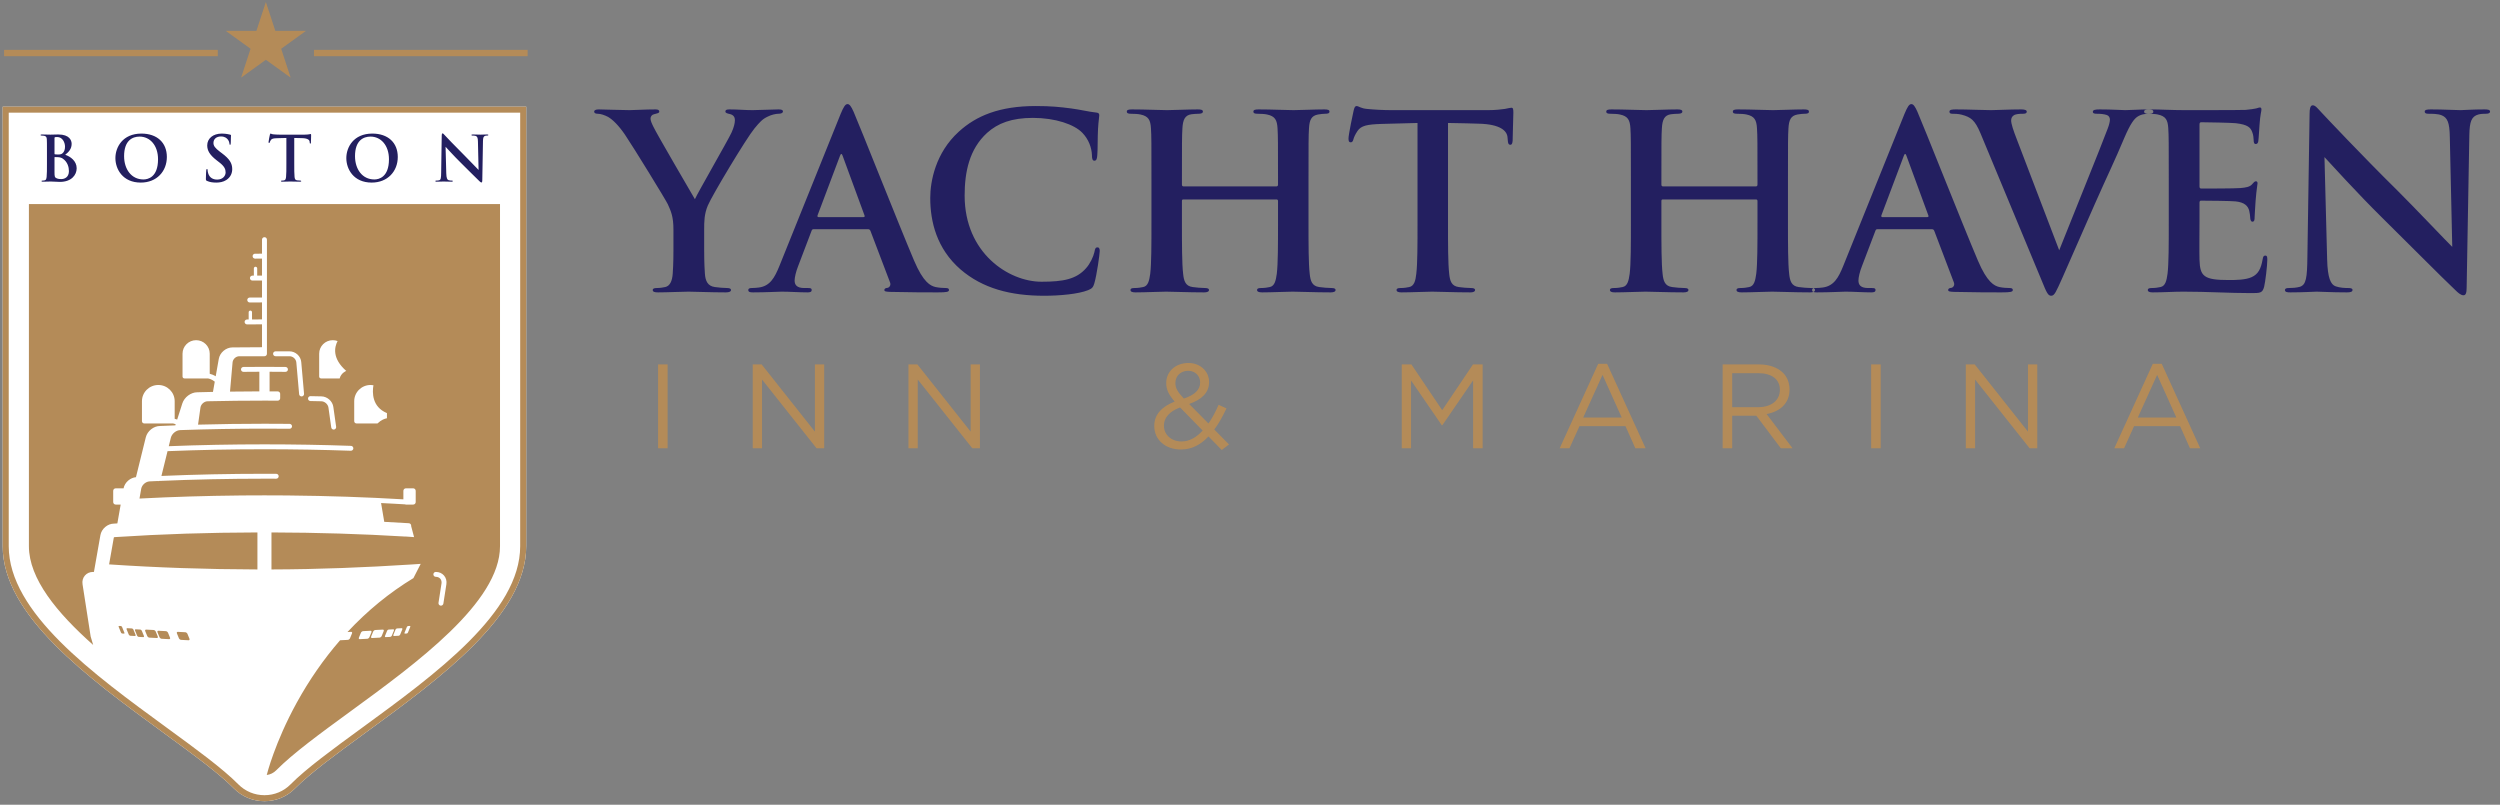
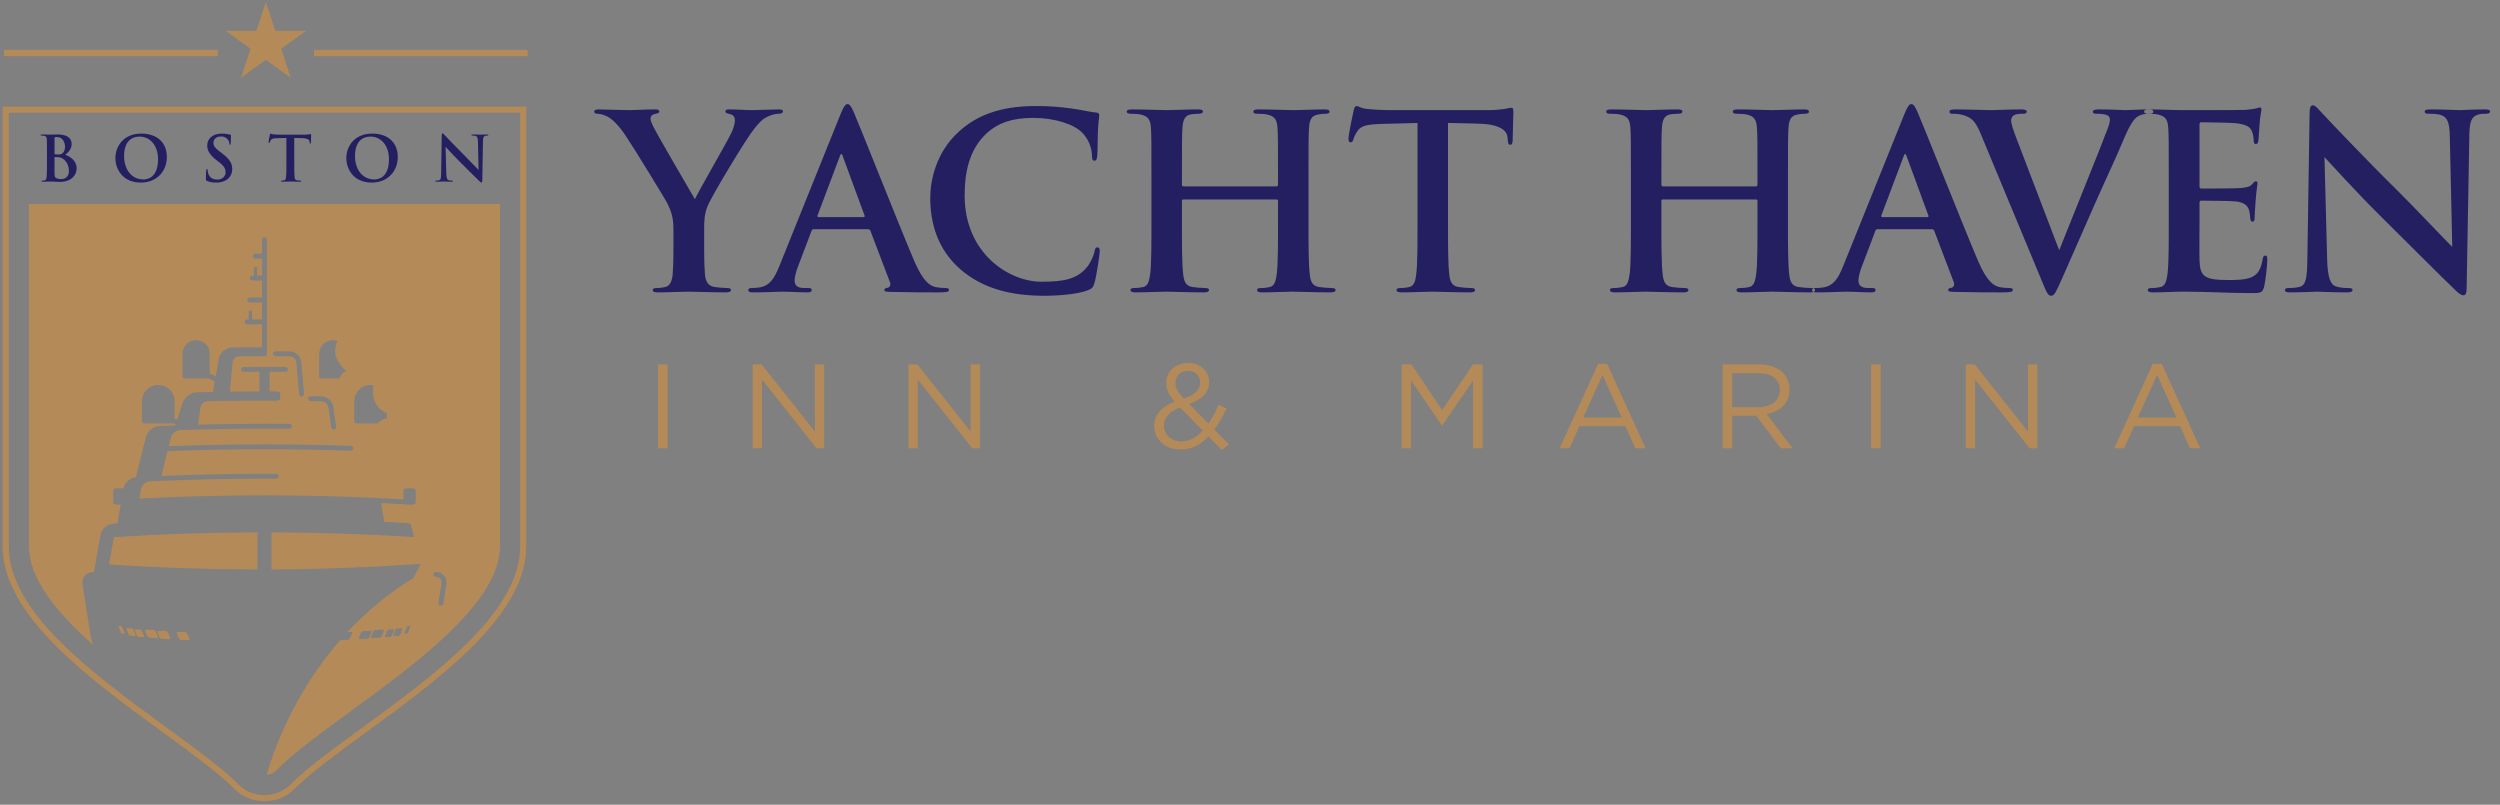
<svg xmlns="http://www.w3.org/2000/svg" width="233px" height="75px" viewBox="0 0 233 75" version="1.1">
  <rect x="0" y="0" width="233" height="75" fill="#808080" stroke="none" />
  <title>66CE0477-A3E6-489A-BA29-46D84B61D58D</title>
  <desc>Created with sketchtool.</desc>
  <g id="Asset-Artboard-Page" stroke="none" stroke-width="1" fill="none" fill-rule="evenodd">
    <g id="BYH-logo-landscape" transform="translate(0.25, 0)">
-       <path d="M27.237,73.491 C28.666,72.047 31.156,70.23 33.793,68.306 C40.825,63.175 48.795,57.359 48.795,50.907 L48.795,9.942 L1.88006478e-05,9.942 L1.88006478e-05,50.907 C1.88006478e-05,57.36 7.971,63.175 15.003,68.306 C17.639,70.23 20.129,72.046 21.559,73.491 C22.312,74.252 23.32,74.671 24.398,74.671 C25.475,74.671 26.484,74.252 27.237,73.491 L27.237,73.491 Z" id="Path" fill="#FFFFFF" />
      <path d="M48.231,10.501 L48.231,50.907 C48.231,57.076 40.383,62.803 33.458,67.856 C30.803,69.793 28.295,71.622 26.834,73.099 C26.188,73.752 25.323,74.112 24.398,74.112 C23.473,74.112 22.607,73.752 21.961,73.099 C20.5,71.622 17.992,69.793 15.337,67.855 C8.413,62.803 0.564,57.077 0.564,50.907 L0.564,10.501 L48.231,10.501 Z M27.237,73.491 C28.666,72.047 31.156,70.23 33.793,68.306 C40.825,63.175 48.795,57.359 48.795,50.907 L48.795,9.942 L1.88006478e-05,9.942 L1.88006478e-05,50.907 C1.88006478e-05,57.36 7.971,63.175 15.003,68.306 C17.639,70.23 20.129,72.046 21.559,73.491 C22.312,74.252 23.32,74.671 24.398,74.671 C25.475,74.671 26.484,74.252 27.237,73.491 L27.237,73.491 Z M29.01,5.235 L48.927,5.235 L48.927,4.65 L29.01,4.65 L29.01,5.235 Z M0.131,5.235 L20.048,5.235 L20.048,4.65 L0.131,4.65 L0.131,5.235 Z M24.529,0.187 L25.411,2.879 L28.264,2.879 L25.956,4.544 L26.837,7.236 L24.529,5.572 L22.221,7.236 L23.102,4.544 L20.794,2.879 L23.647,2.879 L24.529,0.187 Z M41.133,53.639 C40.946,53.422 40.675,53.303 40.37,53.303 C40.243,53.303 40.14,53.405 40.14,53.531 C40.14,53.657 40.243,53.76 40.37,53.76 C40.538,53.76 40.685,53.822 40.783,53.936 C40.884,54.053 40.925,54.211 40.898,54.383 L40.618,56.184 C40.599,56.309 40.685,56.425 40.81,56.444 C40.822,56.446 40.834,56.447 40.846,56.447 C40.957,56.447 41.055,56.366 41.073,56.254 L41.353,54.453 C41.4,54.147 41.322,53.858 41.133,53.639 L41.133,53.639 Z M37.943,58.338 L37.785,58.346 C37.741,58.348 37.69,58.387 37.671,58.432 L37.45,58.975 C37.431,59.02 37.452,59.055 37.497,59.052 L37.654,59.044 C37.699,59.042 37.75,59.004 37.768,58.958 L37.99,58.415 C38.008,58.37 37.987,58.336 37.943,58.338 L37.943,58.338 Z M37.178,58.548 L36.768,58.569 C36.705,58.572 36.633,58.626 36.607,58.69 L36.413,59.165 C36.387,59.229 36.417,59.279 36.48,59.275 L36.889,59.254 C36.952,59.251 37.024,59.197 37.05,59.133 L37.244,58.658 C37.27,58.594 37.24,58.545 37.178,58.548 L37.178,58.548 Z M36.269,59.237 L36.463,58.762 C36.489,58.698 36.459,58.649 36.396,58.652 L35.987,58.673 C35.924,58.676 35.852,58.731 35.826,58.795 L35.632,59.27 C35.606,59.334 35.636,59.383 35.698,59.38 L36.108,59.359 C36.171,59.355 36.243,59.301 36.269,59.237 L36.269,59.237 Z M35.425,58.68 L34.733,58.715 C34.652,58.719 34.56,58.789 34.526,58.871 L34.342,59.323 C34.309,59.404 34.347,59.467 34.427,59.463 L35.12,59.428 C35.2,59.424 35.293,59.354 35.326,59.272 L35.51,58.82 C35.544,58.738 35.506,58.676 35.425,58.68 L35.425,58.68 Z M34.183,59.379 L34.368,58.927 C34.401,58.845 34.363,58.782 34.282,58.786 L33.59,58.822 C33.509,58.826 33.417,58.895 33.384,58.977 L33.199,59.429 C33.166,59.511 33.204,59.574 33.284,59.57 L33.977,59.534 C34.058,59.53 34.15,59.461 34.183,59.379 L34.183,59.379 Z M35.813,38.501 C34.407,37.919 34.44,36.57 34.554,35.903 C34.468,35.888 34.379,35.88 34.288,35.88 C33.445,35.88 32.763,36.557 32.763,37.393 L32.763,39.254 C32.763,39.371 32.858,39.466 32.976,39.466 L34.932,39.466 C35.278,39.136 35.594,39.019 35.813,38.981 L35.813,38.501 Z M32.019,34.57 C30.686,33.401 30.918,32.349 31.212,31.786 C31.072,31.734 30.921,31.705 30.764,31.705 C30.064,31.705 29.497,32.268 29.497,32.962 L29.497,35.094 C29.497,35.191 29.576,35.27 29.674,35.27 L31.406,35.27 C31.538,34.755 32.019,34.57 32.019,34.57 L32.019,34.57 Z M31.078,39.776 L30.817,37.926 C30.78,37.661 30.642,37.413 30.43,37.229 C30.217,37.044 29.953,36.942 29.686,36.941 C29.356,36.934 29.021,36.927 28.691,36.921 L28.687,36.921 C28.562,36.921 28.459,37.02 28.457,37.145 C28.454,37.271 28.555,37.375 28.682,37.377 C29.013,37.383 29.348,37.39 29.678,37.398 L29.683,37.398 C30.006,37.398 30.316,37.669 30.362,37.989 L30.622,39.84 C30.638,39.954 30.737,40.037 30.85,40.037 C30.861,40.037 30.871,40.036 30.882,40.034 C31.008,40.017 31.096,39.901 31.078,39.776 L31.078,39.776 Z M28.087,36.7 L27.826,33.742 C27.803,33.474 27.676,33.224 27.471,33.036 C27.265,32.848 27.003,32.745 26.732,32.745 L25.431,32.745 C25.304,32.745 25.201,32.847 25.201,32.973 C25.201,33.099 25.304,33.201 25.431,33.201 L26.732,33.201 C27.055,33.201 27.34,33.462 27.368,33.782 L27.629,36.74 C27.639,36.858 27.74,36.948 27.858,36.948 C27.864,36.948 27.871,36.948 27.878,36.947 C28.005,36.936 28.098,36.825 28.087,36.7 L28.087,36.7 Z M46.351,19.017 L46.351,50.907 C46.351,56.132 38.585,61.798 32.337,66.357 C29.623,68.338 27.058,70.209 25.493,71.792 C25.249,72.038 24.947,72.186 24.611,72.23 L24.622,72.189 C24.629,72.159 25.361,69.211 27.405,65.492 C28.567,63.376 29.927,61.419 31.448,59.671 C31.456,59.672 31.465,59.672 31.474,59.672 L32.167,59.636 C32.248,59.632 32.34,59.563 32.373,59.481 L32.558,59.029 C32.591,58.947 32.553,58.884 32.472,58.888 L32.136,58.906 C33.978,56.926 36.042,55.237 38.281,53.879 L38.96,52.552 C38.648,52.574 38.334,52.594 38.019,52.615 C38.017,52.615 38.014,52.615 38.012,52.615 C33.861,52.881 29.469,53.061 25.051,53.073 L25.051,49.623 C29.328,49.635 33.473,49.762 37.523,50.007 L37.522,50.001 L38.341,50.059 L38.069,49.028 C38.07,49.021 38.071,49.014 38.072,49.006 C38.079,48.88 37.983,48.772 37.856,48.764 C37.098,48.717 36.333,48.674 35.562,48.636 L35.267,46.884 C35.616,46.901 35.964,46.919 36.31,46.938 C36.311,46.938 36.312,46.938 36.313,46.938 C36.697,46.958 37.08,46.98 37.461,47.003 C37.466,47.003 37.47,47.003 37.475,47.003 C37.476,47.003 37.477,47.003 37.479,47.003 C37.509,47.018 37.543,47.026 37.579,47.026 L38.259,47.026 C38.388,47.026 38.493,46.922 38.493,46.794 L38.493,45.744 C38.493,45.616 38.388,45.512 38.259,45.512 L37.579,45.512 C37.45,45.512 37.345,45.616 37.345,45.744 L37.345,46.539 C33.907,46.335 30.337,46.215 26.701,46.179 C26.686,46.179 26.671,46.179 26.656,46.179 C26.42,46.176 26.183,46.174 25.947,46.173 C25.924,46.173 25.901,46.173 25.879,46.172 C25.645,46.171 25.411,46.17 25.177,46.169 C25.157,46.169 25.136,46.169 25.115,46.169 C24.876,46.168 24.637,46.168 24.398,46.168 L24.396,46.168 L24.395,46.168 C24.155,46.168 23.916,46.168 23.678,46.169 C23.657,46.169 23.636,46.169 23.616,46.169 C23.381,46.17 23.148,46.171 22.914,46.172 L22.846,46.173 C22.609,46.174 22.373,46.176 22.137,46.179 C22.122,46.179 22.107,46.179 22.092,46.179 C18.944,46.21 15.845,46.304 12.839,46.461 C12.816,46.458 12.791,46.458 12.767,46.462 C12.761,46.463 12.756,46.465 12.75,46.466 C12.75,46.466 12.75,46.466 12.75,46.466 L12.909,45.561 C12.972,45.208 13.304,44.906 13.656,44.867 C13.912,44.855 14.17,44.843 14.427,44.831 C14.432,44.833 14.436,44.834 14.441,44.835 C14.459,44.84 14.477,44.842 14.496,44.842 C14.526,44.842 14.556,44.836 14.583,44.824 C17.787,44.684 21.079,44.613 24.398,44.613 C24.761,44.613 25.129,44.613 25.492,44.615 L25.493,44.615 C25.619,44.615 25.722,44.514 25.723,44.388 C25.723,44.262 25.621,44.159 25.494,44.159 C25.13,44.157 24.761,44.156 24.398,44.156 C21.152,44.156 17.932,44.224 14.795,44.358 L15.365,42.048 C18.311,41.929 21.349,41.87 24.398,41.87 C27.105,41.87 29.812,41.917 32.444,42.01 C32.571,42.015 32.677,41.916 32.682,41.79 C32.686,41.664 32.587,41.558 32.46,41.554 C29.823,41.46 27.111,41.413 24.398,41.413 C21.389,41.413 18.39,41.471 15.479,41.586 L15.672,40.801 C15.768,40.413 16.175,40.086 16.561,40.086 C16.571,40.086 16.58,40.085 16.59,40.084 C19.172,39.995 21.791,39.949 24.398,39.949 C25.175,39.949 25.961,39.953 26.734,39.961 L26.737,39.961 C26.863,39.961 26.965,39.86 26.967,39.735 C26.968,39.609 26.866,39.506 26.739,39.504 C25.964,39.497 25.176,39.493 24.398,39.493 C22.334,39.493 20.263,39.521 18.208,39.577 L18.431,37.989 C18.477,37.669 18.787,37.398 19.11,37.398 L19.115,37.398 C20.832,37.358 22.609,37.338 24.398,37.338 C24.807,37.338 25.221,37.34 25.63,37.342 L25.631,37.342 C25.747,37.342 25.843,37.256 25.859,37.145 L25.862,37.145 L25.862,36.674 L25.858,36.674 C25.842,36.564 25.747,36.479 25.632,36.479 C25.381,36.477 25.128,36.476 24.875,36.476 L24.875,34.647 C25.372,34.648 25.752,34.652 26.353,34.657 L26.355,34.657 C26.481,34.657 26.584,34.557 26.585,34.432 C26.586,34.305 26.484,34.202 26.357,34.201 C25.6,34.193 25.168,34.19 24.398,34.19 C23.628,34.19 23.196,34.193 22.439,34.201 C22.312,34.202 22.21,34.305 22.211,34.432 C22.212,34.558 22.317,34.659 22.443,34.657 C23.044,34.652 23.424,34.648 23.921,34.647 L23.921,36.476 C23.008,36.478 22.094,36.485 21.186,36.498 L21.425,33.782 C21.453,33.462 21.738,33.201 22.06,33.201 L24.398,33.201 L24.398,33.201 C24.525,33.201 24.628,33.099 24.628,32.973 L24.628,22.333 C24.628,22.207 24.525,22.105 24.398,22.105 C24.271,22.105 24.168,22.207 24.168,22.333 L24.168,23.644 C23.969,23.644 23.756,23.645 23.522,23.646 C23.406,23.646 23.309,23.732 23.295,23.847 L23.294,23.849 C23.287,23.914 23.307,23.98 23.351,24.029 C23.395,24.077 23.457,24.105 23.523,24.105 L23.524,24.105 L24.168,24.102 L24.168,25.686 C24.02,25.686 23.871,25.687 23.721,25.687 L23.721,25.015 C23.721,24.93 23.651,24.86 23.565,24.86 C23.479,24.86 23.409,24.93 23.409,25.015 L23.409,25.688 C23.364,25.688 23.319,25.689 23.273,25.689 C23.157,25.689 23.06,25.776 23.046,25.89 L23.046,25.893 C23.038,25.958 23.058,26.023 23.102,26.072 C23.146,26.121 23.208,26.148 23.274,26.148 L23.275,26.148 L24.168,26.144 L24.168,27.728 C23.799,27.729 23.415,27.73 23.024,27.732 C22.908,27.733 22.811,27.819 22.797,27.933 L22.797,27.936 C22.789,28.001 22.81,28.066 22.854,28.115 C22.897,28.164 22.96,28.191 23.025,28.191 L23.026,28.191 L24.168,28.186 L24.168,29.77 C23.862,29.771 23.551,29.772 23.238,29.773 L23.238,29.099 C23.238,29.014 23.168,28.945 23.082,28.945 C22.995,28.945 22.926,29.014 22.926,29.099 L22.926,29.775 C22.875,29.775 22.825,29.776 22.775,29.776 C22.66,29.777 22.562,29.862 22.548,29.976 L22.548,29.979 C22.54,30.044 22.561,30.109 22.604,30.158 C22.648,30.207 22.711,30.235 22.776,30.235 L22.778,30.235 L24.168,30.228 L24.168,32.361 C23.229,32.362 22.304,32.368 21.414,32.379 C21.121,32.38 20.828,32.491 20.589,32.693 C20.35,32.895 20.19,33.165 20.139,33.455 L19.854,35.071 C19.653,34.945 19.458,34.875 19.296,34.837 L19.296,32.962 C19.296,32.268 18.729,31.705 18.029,31.705 C17.33,31.705 16.762,32.268 16.762,32.962 L16.762,35.094 C16.762,35.191 16.841,35.27 16.939,35.27 L19.119,35.27 C19.124,35.27 19.128,35.27 19.132,35.269 C19.295,35.3 19.531,35.378 19.766,35.571 L19.598,36.525 C19.107,36.535 18.618,36.547 18.132,36.56 C17.538,36.562 16.927,37.02 16.74,37.606 L16.263,39.104 C16.18,39.073 16.102,39.05 16.03,39.033 L16.03,37.393 C16.03,36.557 15.347,35.88 14.505,35.88 C13.663,35.88 12.98,36.557 12.98,37.393 L12.98,39.254 C12.98,39.371 13.075,39.466 13.193,39.466 L15.817,39.466 C15.829,39.466 15.841,39.465 15.853,39.463 C15.929,39.476 16.022,39.5 16.124,39.541 L16.091,39.645 C15.615,39.662 15.14,39.681 14.667,39.702 C14.066,39.704 13.483,40.17 13.336,40.765 L12.422,44.473 C12.167,44.497 11.917,44.605 11.708,44.782 C11.476,44.978 11.319,45.238 11.263,45.518 C11.247,45.514 11.231,45.512 11.214,45.512 L10.533,45.512 C10.404,45.512 10.3,45.616 10.3,45.744 L10.3,46.794 C10.3,46.922 10.404,47.026 10.533,47.026 L10.997,47.026 L10.688,48.781 C10.584,48.787 10.48,48.794 10.376,48.801 C10.086,48.803 9.796,48.914 9.558,49.115 C9.319,49.318 9.159,49.588 9.108,49.877 L8.504,53.308 C8.484,53.307 8.463,53.305 8.443,53.304 L8.426,53.303 C8.121,53.303 7.85,53.422 7.663,53.639 C7.473,53.858 7.395,54.147 7.443,54.453 L8.197,59.307 L8.199,59.322 L8.434,60.11 C5.039,57.095 2.444,53.927 2.444,50.907 L2.444,19.017 L46.351,19.017 Z M11.011,58.346 L10.853,58.338 C10.809,58.336 10.788,58.37 10.806,58.415 L11.028,58.958 C11.046,59.004 11.097,59.042 11.142,59.044 L11.299,59.052 C11.344,59.055 11.365,59.02 11.346,58.975 L11.125,58.432 C11.106,58.387 11.055,58.348 11.011,58.346 L11.011,58.346 Z M10.418,50.061 L10.401,50.061 C10.386,50.069 10.365,50.088 10.358,50.101 L9.918,52.601 C14.345,52.902 18.986,53.06 23.742,53.073 L23.742,49.623 C19.138,49.636 14.966,49.766 10.452,50.059 L10.418,50.061 Z M17.407,59.531 L17.222,59.079 C17.189,58.997 17.097,58.928 17.016,58.924 L16.323,58.888 C16.243,58.884 16.205,58.947 16.238,59.029 L16.423,59.481 C16.456,59.563 16.548,59.632 16.629,59.636 L17.321,59.672 C17.402,59.676 17.44,59.613 17.407,59.531 L17.407,59.531 Z M14.819,59.534 L15.511,59.57 C15.592,59.574 15.63,59.511 15.597,59.429 L15.412,58.977 C15.379,58.895 15.287,58.826 15.206,58.822 L14.513,58.786 C14.433,58.782 14.395,58.845 14.428,58.927 L14.613,59.379 C14.646,59.461 14.738,59.53 14.819,59.534 L14.819,59.534 Z M12.688,59.359 L13.097,59.38 C13.16,59.383 13.19,59.334 13.164,59.27 L12.97,58.795 C12.944,58.731 12.872,58.676 12.809,58.673 L12.4,58.652 C12.337,58.649 12.307,58.698 12.333,58.762 L12.527,59.237 C12.553,59.301 12.625,59.355 12.688,59.359 L12.688,59.359 Z M14.063,58.715 L13.37,58.68 C13.29,58.676 13.252,58.738 13.285,58.82 L13.47,59.272 C13.503,59.354 13.595,59.424 13.676,59.428 L14.369,59.463 C14.449,59.467 14.487,59.404 14.454,59.323 L14.269,58.871 C14.236,58.789 14.144,58.719 14.063,58.715 L14.063,58.715 Z M12.189,58.69 L12.383,59.165 C12.409,59.229 12.379,59.279 12.316,59.275 L11.907,59.254 C11.844,59.251 11.772,59.197 11.746,59.133 L11.552,58.658 C11.526,58.594 11.555,58.545 11.618,58.548 L12.028,58.569 C12.091,58.572 12.163,58.626 12.189,58.69 L12.189,58.69 Z M198.996,38.912 L200.796,34.937 L202.585,38.912 L198.996,38.912 Z M196.802,41.781 L197.713,41.781 L198.647,39.715 L202.934,39.715 L203.857,41.781 L204.813,41.781 L201.224,33.909 L200.391,33.909 L196.802,41.781 Z M182.962,41.781 L183.828,41.781 L183.828,35.372 L188.914,41.781 L189.623,41.781 L189.623,33.965 L188.757,33.965 L188.757,40.229 L183.795,33.965 L182.962,33.965 L182.962,41.781 Z M174.141,41.781 L175.03,41.781 L175.03,33.965 L174.141,33.965 L174.141,41.781 Z M161.19,37.951 L161.19,34.78 L163.62,34.78 C164.892,34.78 165.634,35.361 165.634,36.321 L165.634,36.343 C165.634,37.348 164.791,37.951 163.609,37.951 L161.19,37.951 Z M160.301,41.781 L161.19,41.781 L161.19,38.744 L163.44,38.744 L165.724,41.781 L166.816,41.781 L164.397,38.587 C165.634,38.364 166.535,37.605 166.535,36.31 L166.535,36.288 C166.535,35.673 166.31,35.126 165.927,34.747 C165.432,34.256 164.656,33.965 163.688,33.965 L160.301,33.965 L160.301,41.781 Z M147.305,38.912 L149.106,34.937 L150.894,38.912 L147.305,38.912 Z M145.111,41.781 L146.023,41.781 L146.957,39.715 L151.243,39.715 L152.166,41.781 L153.122,41.781 L149.533,33.909 L148.701,33.909 L145.111,41.781 Z M130.394,41.781 L131.26,41.781 L131.26,35.461 L134.129,39.637 L134.174,39.637 L137.043,35.45 L137.043,41.781 L137.932,41.781 L137.932,33.965 L137.032,33.965 L134.163,38.23 L131.294,33.965 L130.394,33.965 L130.394,41.781 Z M110.084,37.147 C109.488,36.511 109.297,36.165 109.297,35.707 L109.297,35.685 C109.297,35.048 109.78,34.557 110.489,34.557 C111.131,34.557 111.603,35.015 111.603,35.64 L111.603,35.662 C111.603,36.332 111.086,36.812 110.084,37.147 L110.084,37.147 Z M109.871,41.145 C108.903,41.145 108.228,40.508 108.228,39.671 L108.228,39.648 C108.228,38.99 108.689,38.353 109.735,37.973 L111.839,40.129 C111.266,40.754 110.613,41.145 109.871,41.145 L109.871,41.145 Z M113.617,41.937 L114.292,41.424 L112.92,40.028 C113.347,39.47 113.707,38.8 114.056,38.063 L113.325,37.728 C113.043,38.376 112.728,38.967 112.38,39.47 L110.579,37.65 C111.727,37.248 112.436,36.611 112.436,35.618 L112.436,35.595 C112.436,34.624 111.626,33.831 110.523,33.831 C109.274,33.831 108.442,34.657 108.442,35.685 L108.442,35.707 C108.442,36.321 108.689,36.801 109.229,37.426 C108.025,37.896 107.328,38.643 107.328,39.682 L107.328,39.704 C107.328,41.011 108.385,41.893 109.803,41.893 C110.827,41.893 111.66,41.446 112.38,40.676 L113.617,41.937 Z M84.419,41.781 L85.285,41.781 L85.285,35.372 L90.371,41.781 L91.08,41.781 L91.08,33.965 L90.214,33.965 L90.214,40.229 L85.252,33.965 L84.419,33.965 L84.419,41.781 Z M69.904,41.781 L70.771,41.781 L70.771,35.372 L75.856,41.781 L76.565,41.781 L76.565,33.965 L75.699,33.965 L75.699,40.229 L70.737,33.965 L69.904,33.965 L69.904,41.781 Z M61.083,41.781 L61.972,41.781 L61.972,33.965 L61.083,33.965 L61.083,41.781 Z" id="Fill-1" fill="#B48B58" />
      <path d="M40.919,12.631 C40.919,12.514 40.937,12.433 40.995,12.433 C41.06,12.433 41.113,12.508 41.212,12.613 C41.283,12.689 42.175,13.638 43.032,14.483 C43.431,14.879 44.253,15.747 44.353,15.84 L44.294,13.196 C44.288,12.84 44.235,12.73 44.094,12.671 C44.006,12.636 43.865,12.636 43.783,12.636 C43.713,12.636 43.689,12.619 43.689,12.584 C43.689,12.537 43.754,12.532 43.842,12.532 C44.147,12.532 44.429,12.549 44.552,12.549 C44.617,12.549 44.84,12.532 45.127,12.532 C45.204,12.532 45.262,12.537 45.262,12.584 C45.262,12.619 45.227,12.636 45.157,12.636 C45.098,12.636 45.051,12.636 44.981,12.654 C44.816,12.701 44.769,12.823 44.763,13.149 C44.74,14.378 44.722,15.595 44.699,16.825 C44.699,16.953 44.675,17.005 44.623,17.005 C44.558,17.005 44.488,16.941 44.423,16.877 C44.053,16.527 43.302,15.764 42.692,15.164 C42.052,14.535 41.383,13.79 41.277,13.679 L41.342,16.143 C41.353,16.597 41.43,16.749 41.547,16.789 C41.647,16.825 41.758,16.83 41.852,16.83 C41.917,16.83 41.952,16.842 41.952,16.877 C41.952,16.923 41.899,16.935 41.817,16.935 C41.436,16.935 41.201,16.918 41.089,16.918 C41.036,16.918 40.76,16.935 40.455,16.935 C40.379,16.935 40.326,16.929 40.326,16.877 C40.326,16.842 40.361,16.83 40.42,16.83 C40.496,16.83 40.602,16.825 40.684,16.801 C40.837,16.755 40.86,16.586 40.866,16.079 C40.884,14.844 40.907,13.405 40.919,12.631 L40.919,12.631 Z M36.001,14.844 C36.001,13.539 35.244,12.73 34.281,12.73 C33.606,12.73 32.837,13.103 32.837,14.553 C32.837,15.764 33.512,16.725 34.639,16.725 C35.05,16.725 36.001,16.527 36.001,14.844 L36.001,14.844 Z M32.027,14.733 C32.027,13.737 32.69,12.45 34.451,12.45 C35.913,12.45 36.823,13.295 36.823,14.628 C36.823,15.962 35.883,17.017 34.393,17.017 C32.708,17.017 32.027,15.764 32.027,14.733 L32.027,14.733 Z M27.174,15.246 C27.174,15.782 27.174,16.242 27.203,16.492 C27.221,16.656 27.256,16.784 27.432,16.807 C27.514,16.819 27.643,16.83 27.731,16.83 C27.796,16.83 27.825,16.848 27.825,16.877 C27.825,16.918 27.778,16.935 27.714,16.935 C27.326,16.935 26.957,16.918 26.792,16.918 C26.657,16.918 26.287,16.935 26.053,16.935 C25.976,16.935 25.935,16.918 25.935,16.877 C25.935,16.848 25.959,16.83 26.029,16.83 C26.117,16.83 26.188,16.819 26.24,16.807 C26.358,16.784 26.393,16.656 26.411,16.487 C26.44,16.242 26.44,15.782 26.44,15.246 L26.44,12.858 C26.217,12.864 25.853,12.875 25.565,12.881 C25.225,12.893 25.084,12.922 24.996,13.05 C24.937,13.137 24.908,13.207 24.896,13.254 C24.885,13.301 24.867,13.324 24.832,13.324 C24.791,13.324 24.779,13.295 24.779,13.231 C24.779,13.137 24.891,12.607 24.902,12.561 C24.92,12.485 24.937,12.45 24.973,12.45 C25.02,12.45 25.078,12.508 25.225,12.52 C25.395,12.537 25.618,12.549 25.812,12.549 L28.136,12.549 C28.324,12.549 28.453,12.532 28.541,12.52 C28.629,12.503 28.676,12.491 28.7,12.491 C28.741,12.491 28.747,12.526 28.747,12.613 C28.747,12.736 28.729,13.137 28.729,13.289 C28.723,13.347 28.711,13.382 28.676,13.382 C28.629,13.382 28.618,13.353 28.612,13.266 C28.612,13.248 28.606,13.219 28.606,13.202 C28.594,13.05 28.436,12.887 27.913,12.875 C27.761,12.869 27.52,12.864 27.174,12.858 L27.174,15.246 Z M19.051,16.865 C18.957,16.825 18.939,16.795 18.939,16.667 C18.939,16.347 18.963,15.997 18.969,15.904 C18.975,15.817 18.992,15.753 19.039,15.753 C19.092,15.753 19.098,15.805 19.098,15.852 C19.098,15.928 19.121,16.05 19.151,16.149 C19.28,16.58 19.626,16.737 19.99,16.737 C20.518,16.737 20.777,16.382 20.777,16.073 C20.777,15.788 20.689,15.52 20.201,15.141 L19.931,14.931 C19.286,14.431 19.063,14.023 19.063,13.551 C19.063,12.91 19.603,12.45 20.418,12.45 C20.642,12.45 20.818,12.473 20.958,12.497 C21.058,12.514 21.135,12.532 21.199,12.549 C21.252,12.561 21.281,12.578 21.281,12.619 C21.281,12.695 21.258,12.864 21.258,13.318 C21.258,13.446 21.24,13.493 21.193,13.493 C21.152,13.493 21.135,13.458 21.135,13.388 C21.135,13.336 21.105,13.155 20.982,13.003 C20.894,12.893 20.724,12.718 20.342,12.718 C19.908,12.718 19.644,12.969 19.644,13.318 C19.644,13.586 19.779,13.79 20.266,14.157 L20.43,14.279 C21.14,14.809 21.393,15.211 21.393,15.764 C21.393,16.102 21.264,16.504 20.841,16.778 C20.548,16.964 20.219,17.017 19.908,17.017 C19.567,17.017 19.303,16.976 19.051,16.865 L19.051,16.865 Z M14.479,14.844 C14.479,13.539 13.722,12.73 12.759,12.73 C12.084,12.73 11.316,13.103 11.316,14.553 C11.316,15.764 11.991,16.725 13.117,16.725 C13.528,16.725 14.479,16.527 14.479,14.844 L14.479,14.844 Z M10.505,14.733 C10.505,13.737 11.169,12.45 12.93,12.45 C14.391,12.45 15.301,13.295 15.301,14.628 C15.301,15.962 14.362,17.017 12.871,17.017 C11.186,17.017 10.505,15.764 10.505,14.733 L10.505,14.733 Z M4.83,15.112 L4.83,16.061 C4.83,16.446 4.848,16.545 5.036,16.62 C5.194,16.685 5.329,16.69 5.464,16.69 C5.728,16.69 6.174,16.551 6.174,15.945 C6.174,15.584 6.051,15.094 5.605,14.786 C5.482,14.698 5.347,14.658 5.118,14.646 C5.012,14.64 4.953,14.64 4.865,14.64 C4.842,14.64 4.83,14.652 4.83,14.681 L4.83,15.112 Z M4.83,14.32 C4.83,14.366 4.848,14.378 4.871,14.384 C4.924,14.396 5.012,14.401 5.147,14.401 C5.341,14.401 5.47,14.378 5.57,14.291 C5.722,14.168 5.81,13.959 5.81,13.673 C5.81,13.283 5.582,12.77 5.077,12.77 C4.994,12.77 4.942,12.77 4.883,12.782 C4.842,12.794 4.83,12.817 4.83,12.881 L4.83,14.32 Z M4.126,14.221 C4.126,13.336 4.126,13.172 4.114,12.986 C4.102,12.788 4.055,12.695 3.862,12.654 C3.815,12.642 3.715,12.636 3.633,12.636 C3.568,12.636 3.533,12.625 3.533,12.584 C3.533,12.543 3.574,12.532 3.662,12.532 C3.973,12.532 4.343,12.549 4.46,12.549 C4.748,12.549 4.977,12.532 5.177,12.532 C6.239,12.532 6.427,13.097 6.427,13.405 C6.427,13.883 6.151,14.168 5.828,14.425 C6.309,14.588 6.896,15.001 6.896,15.683 C6.896,16.306 6.409,16.953 5.329,16.953 C5.059,16.953 4.789,16.918 4.478,16.918 C4.243,16.918 4.003,16.935 3.739,16.935 C3.662,16.935 3.621,16.918 3.621,16.877 C3.621,16.848 3.645,16.83 3.715,16.83 C3.803,16.83 3.885,16.819 3.938,16.801 C4.05,16.766 4.073,16.656 4.096,16.487 C4.126,16.242 4.126,15.782 4.126,15.246 L4.126,14.221 Z M215.004,10.581 C215.004,10.13 215.072,9.814 215.299,9.814 C215.549,9.814 215.754,10.107 216.14,10.513 C216.413,10.806 219.868,14.483 223.186,17.754 C224.732,19.287 227.914,22.648 228.3,23.009 L228.073,12.769 C228.051,11.393 227.846,10.964 227.3,10.739 C226.959,10.603 226.414,10.603 226.096,10.603 C225.823,10.603 225.732,10.536 225.732,10.4 C225.732,10.22 225.982,10.197 226.323,10.197 C227.505,10.197 228.596,10.265 229.073,10.265 C229.323,10.265 230.187,10.197 231.301,10.197 C231.596,10.197 231.823,10.22 231.823,10.4 C231.823,10.536 231.687,10.603 231.414,10.603 C231.187,10.603 231.005,10.603 230.732,10.671 C230.096,10.852 229.914,11.325 229.892,12.588 C229.801,17.347 229.732,22.062 229.641,26.821 C229.641,27.317 229.551,27.52 229.346,27.52 C229.096,27.52 228.823,27.272 228.573,27.024 C227.141,25.671 224.232,22.716 221.868,20.393 C219.39,17.957 216.799,15.069 216.39,14.641 L216.64,24.182 C216.686,25.941 216.981,26.528 217.436,26.686 C217.822,26.821 218.254,26.844 218.618,26.844 C218.868,26.844 219.004,26.889 219.004,27.024 C219.004,27.204 218.8,27.25 218.481,27.25 C217.004,27.25 216.095,27.182 215.663,27.182 C215.458,27.182 214.39,27.25 213.208,27.25 C212.912,27.25 212.708,27.227 212.708,27.024 C212.708,26.889 212.844,26.844 213.072,26.844 C213.367,26.844 213.776,26.821 214.094,26.731 C214.686,26.55 214.776,25.896 214.799,23.934 C214.867,19.152 214.958,13.581 215.004,10.581 L215.004,10.581 Z M201.879,16.739 C201.879,13.31 201.879,12.678 201.833,11.957 C201.788,11.19 201.606,10.829 200.856,10.671 C200.674,10.626 200.288,10.603 199.97,10.603 C199.719,10.603 199.583,10.558 199.583,10.4 C199.583,10.242 199.742,10.197 200.083,10.197 C201.129,10.197 202.174,10.265 203.356,10.265 C204.083,10.265 208.607,10.265 209.039,10.242 C209.471,10.197 209.834,10.152 210.016,10.107 C210.13,10.085 210.266,10.017 210.38,10.017 C210.493,10.017 210.516,10.107 210.516,10.22 C210.516,10.378 210.402,10.649 210.334,11.686 C210.312,11.912 210.266,12.904 210.221,13.175 C210.198,13.288 210.153,13.423 209.993,13.423 C209.834,13.423 209.789,13.288 209.789,13.017 C209.789,12.927 209.766,12.566 209.652,12.295 C209.493,11.889 209.266,11.618 208.129,11.483 C207.743,11.438 205.356,11.393 204.902,11.393 C204.788,11.393 204.743,11.461 204.743,11.618 L204.743,17.325 C204.743,17.483 204.766,17.573 204.902,17.573 C205.402,17.573 208.016,17.573 208.538,17.528 C209.084,17.483 209.425,17.415 209.63,17.19 C209.789,17.009 209.88,16.896 209.993,16.896 C210.084,16.896 210.153,16.942 210.153,17.077 C210.153,17.212 210.062,17.573 209.971,18.723 C209.948,19.175 209.88,20.077 209.88,20.235 C209.88,20.415 209.88,20.663 209.675,20.663 C209.516,20.663 209.471,20.415 209.471,20.302 C209.448,20.077 209.448,19.942 209.379,19.648 C209.266,19.197 208.948,18.859 208.107,18.769 C207.675,18.723 205.425,18.701 204.879,18.701 C204.766,18.701 204.743,18.791 204.743,18.927 L204.743,20.708 C204.743,21.475 204.72,23.55 204.743,24.205 C204.788,25.761 205.152,26.099 207.47,26.099 C208.061,26.099 209.016,26.099 209.607,25.828 C210.198,25.558 210.471,25.084 210.63,24.159 C210.675,23.911 210.72,23.821 210.88,23.821 C211.062,23.821 211.062,24.001 211.062,24.227 C211.062,24.746 210.88,26.28 210.766,26.731 C210.607,27.317 210.402,27.317 209.539,27.317 C207.516,27.317 205.515,27.182 203.243,27.182 C202.333,27.182 201.402,27.25 200.379,27.25 C200.083,27.25 199.924,27.182 199.924,27.024 C199.924,26.911 200.015,26.844 200.288,26.844 C200.629,26.844 200.901,26.798 201.106,26.753 C201.56,26.663 201.674,26.167 201.765,25.513 C201.879,24.565 201.879,22.783 201.879,20.708 L201.879,16.739 Z M184.325,12.408 C183.802,11.167 183.416,10.919 182.598,10.694 C182.257,10.603 181.893,10.603 181.711,10.603 C181.507,10.603 181.438,10.536 181.438,10.4 C181.438,10.22 181.688,10.197 182.029,10.197 C183.234,10.197 184.53,10.265 185.325,10.265 C185.893,10.265 186.984,10.197 188.121,10.197 C188.394,10.197 188.644,10.242 188.644,10.4 C188.644,10.558 188.507,10.603 188.303,10.603 C187.939,10.603 187.598,10.626 187.416,10.761 C187.257,10.874 187.189,11.032 187.189,11.235 C187.189,11.528 187.393,12.16 187.712,12.972 C188.962,16.22 190.485,20.212 191.667,23.325 C192.644,20.844 195.644,13.468 196.19,11.979 C196.304,11.686 196.394,11.348 196.394,11.145 C196.394,10.964 196.304,10.784 196.099,10.716 C195.826,10.626 195.485,10.603 195.19,10.603 C194.985,10.603 194.803,10.581 194.803,10.423 C194.803,10.242 195.008,10.197 195.44,10.197 C196.576,10.197 197.531,10.265 197.826,10.265 C198.213,10.265 199.281,10.197 199.963,10.197 C200.259,10.197 200.44,10.242 200.44,10.4 C200.44,10.558 200.304,10.603 200.077,10.603 C199.849,10.603 199.372,10.603 198.963,10.874 C198.667,11.077 198.326,11.461 197.713,12.904 C196.826,15.024 196.213,16.242 194.985,19.017 C193.531,22.31 192.462,24.768 191.962,25.896 C191.371,27.204 191.235,27.565 190.917,27.565 C190.621,27.565 190.485,27.25 190.053,26.189 L184.325,12.408 Z M179.366,20.235 C179.48,20.235 179.503,20.167 179.48,20.099 L177.434,14.528 C177.366,14.325 177.275,14.258 177.184,14.528 L175.093,20.077 C175.07,20.167 175.093,20.235 175.184,20.235 L179.366,20.235 Z M174.729,21.362 C174.616,21.362 174.57,21.408 174.525,21.543 L173.298,24.768 C173.07,25.332 172.957,25.874 172.957,26.144 C172.957,26.55 173.161,26.844 173.866,26.844 L174.207,26.844 C174.48,26.844 174.548,26.889 174.548,27.024 C174.548,27.204 174.411,27.25 174.161,27.25 C173.434,27.25 172.457,27.182 171.752,27.182 C171.502,27.182 170.252,27.25 169.07,27.25 C168.774,27.25 168.638,27.204 168.638,27.024 C168.638,26.889 168.774,26.844 168.956,26.844 C169.161,26.844 169.434,26.821 169.615,26.798 C170.661,26.663 171.093,25.896 171.547,24.768 L177.253,10.603 C177.525,9.949 177.684,9.701 177.889,9.701 C178.071,9.701 178.23,9.904 178.457,10.423 C179.003,11.664 182.639,20.866 184.094,24.295 C184.958,26.325 185.617,26.641 186.094,26.753 C186.435,26.821 186.776,26.844 187.049,26.844 C187.231,26.844 187.345,26.889 187.345,27.024 C187.345,27.204 187.14,27.25 186.299,27.25 C185.481,27.25 183.662,27.25 181.844,27.204 C181.435,27.182 181.321,27.159 181.321,27.024 C181.321,26.911 181.412,26.844 181.639,26.821 C181.798,26.776 181.958,26.573 181.844,26.302 L180.025,21.52 C179.98,21.408 179.912,21.362 179.798,21.362 L174.729,21.362 Z M163.411,17.37 C163.479,17.37 163.547,17.325 163.547,17.212 L163.547,16.739 C163.547,13.31 163.547,12.678 163.501,11.957 C163.456,11.19 163.274,10.829 162.524,10.671 C162.342,10.626 161.956,10.603 161.638,10.603 C161.388,10.603 161.251,10.558 161.251,10.4 C161.251,10.242 161.41,10.197 161.729,10.197 C162.956,10.197 164.388,10.265 165.002,10.265 C165.547,10.265 166.979,10.197 167.866,10.197 C168.184,10.197 168.343,10.242 168.343,10.4 C168.343,10.558 168.206,10.603 167.934,10.603 C167.752,10.603 167.547,10.626 167.275,10.671 C166.661,10.784 166.479,11.167 166.434,11.957 C166.388,12.678 166.388,13.31 166.388,16.739 L166.388,20.708 C166.388,22.783 166.388,24.565 166.502,25.535 C166.57,26.167 166.706,26.663 167.388,26.753 C167.706,26.798 168.206,26.844 168.547,26.844 C168.798,26.844 168.911,26.911 168.911,27.024 C168.911,27.182 168.729,27.25 168.457,27.25 C166.979,27.25 165.547,27.182 164.911,27.182 C164.388,27.182 162.956,27.25 162.07,27.25 C161.751,27.25 161.592,27.182 161.592,27.024 C161.592,26.911 161.683,26.844 161.956,26.844 C162.297,26.844 162.57,26.798 162.774,26.753 C163.229,26.663 163.342,26.167 163.433,25.513 C163.547,24.565 163.547,22.783 163.547,20.708 L163.547,18.723 C163.547,18.633 163.479,18.588 163.411,18.588 L154.728,18.588 C154.66,18.588 154.592,18.611 154.592,18.723 L154.592,20.708 C154.592,22.783 154.592,24.565 154.705,25.535 C154.773,26.167 154.91,26.663 155.592,26.753 C155.91,26.798 156.41,26.844 156.751,26.844 C157.001,26.844 157.114,26.911 157.114,27.024 C157.114,27.182 156.933,27.25 156.66,27.25 C155.182,27.25 153.75,27.182 153.114,27.182 C152.591,27.182 151.159,27.25 150.25,27.25 C149.955,27.25 149.796,27.182 149.796,27.024 C149.796,26.911 149.886,26.844 150.159,26.844 C150.5,26.844 150.773,26.798 150.977,26.753 C151.432,26.663 151.546,26.167 151.636,25.513 C151.75,24.565 151.75,22.783 151.75,20.708 L151.75,16.739 C151.75,13.31 151.75,12.678 151.705,11.957 C151.659,11.19 151.477,10.829 150.727,10.671 C150.546,10.626 150.159,10.603 149.841,10.603 C149.591,10.603 149.454,10.558 149.454,10.4 C149.454,10.242 149.614,10.197 149.932,10.197 C151.159,10.197 152.591,10.265 153.205,10.265 C153.75,10.265 155.182,10.197 156.069,10.197 C156.387,10.197 156.546,10.242 156.546,10.4 C156.546,10.558 156.342,10.603 156.137,10.603 C155.955,10.603 155.66,10.626 155.478,10.649 C154.864,10.739 154.682,11.167 154.637,11.957 C154.592,12.678 154.592,13.31 154.592,16.739 L154.592,17.212 C154.592,17.325 154.66,17.37 154.728,17.37 L163.411,17.37 Z M134.704,20.708 C134.704,22.783 134.704,24.565 134.817,25.535 C134.885,26.167 135.022,26.663 135.704,26.753 C136.022,26.798 136.522,26.844 136.863,26.844 C137.113,26.844 137.227,26.911 137.227,27.024 C137.227,27.182 137.045,27.25 136.795,27.25 C135.295,27.25 133.863,27.182 133.226,27.182 C132.703,27.182 131.272,27.25 130.362,27.25 C130.067,27.25 129.908,27.182 129.908,27.024 C129.908,26.911 129.999,26.844 130.272,26.844 C130.612,26.844 130.885,26.798 131.09,26.753 C131.544,26.663 131.681,26.167 131.749,25.513 C131.863,24.565 131.863,22.783 131.863,20.708 L131.863,11.461 C130.999,11.483 129.59,11.528 128.476,11.551 C127.157,11.596 126.612,11.709 126.271,12.205 C126.044,12.543 125.93,12.814 125.885,12.994 C125.839,13.175 125.771,13.265 125.635,13.265 C125.476,13.265 125.43,13.152 125.43,12.904 C125.43,12.543 125.862,10.491 125.907,10.31 C125.976,10.017 126.044,9.882 126.18,9.882 C126.362,9.882 126.589,10.107 127.157,10.152 C127.817,10.22 128.68,10.265 129.43,10.265 L138.431,10.265 C139.159,10.265 139.659,10.197 140,10.152 C140.341,10.085 140.523,10.04 140.613,10.04 C140.773,10.04 140.795,10.175 140.795,10.513 C140.795,10.987 140.727,12.543 140.727,13.13 C140.704,13.355 140.659,13.491 140.523,13.491 C140.341,13.491 140.295,13.378 140.272,13.039 C140.272,12.972 140.25,12.859 140.25,12.791 C140.204,12.205 139.591,11.573 137.568,11.528 C136.977,11.506 136.045,11.483 134.704,11.461 L134.704,20.708 Z M118.725,17.37 C118.793,17.37 118.861,17.325 118.861,17.212 L118.861,16.739 C118.861,13.31 118.861,12.678 118.816,11.957 C118.77,11.19 118.589,10.829 117.839,10.671 C117.657,10.626 117.27,10.603 116.952,10.603 C116.702,10.603 116.566,10.558 116.566,10.4 C116.566,10.242 116.725,10.197 117.043,10.197 C118.271,10.197 119.702,10.265 120.316,10.265 C120.862,10.265 122.294,10.197 123.18,10.197 C123.498,10.197 123.657,10.242 123.657,10.4 C123.657,10.558 123.521,10.603 123.248,10.603 C123.066,10.603 122.862,10.626 122.589,10.671 C121.975,10.784 121.793,11.167 121.748,11.957 C121.703,12.678 121.703,13.31 121.703,16.739 L121.703,20.708 C121.703,22.783 121.703,24.565 121.816,25.535 C121.884,26.167 122.021,26.663 122.703,26.753 C123.021,26.798 123.521,26.844 123.862,26.844 C124.112,26.844 124.226,26.911 124.226,27.024 C124.226,27.182 124.044,27.25 123.771,27.25 C122.294,27.25 120.862,27.182 120.225,27.182 C119.702,27.182 118.271,27.25 117.384,27.25 C117.066,27.25 116.907,27.182 116.907,27.024 C116.907,26.911 116.998,26.844 117.27,26.844 C117.611,26.844 117.884,26.798 118.089,26.753 C118.543,26.663 118.657,26.167 118.748,25.513 C118.861,24.565 118.861,22.783 118.861,20.708 L118.861,18.723 C118.861,18.633 118.793,18.588 118.725,18.588 L110.042,18.588 C109.974,18.588 109.906,18.611 109.906,18.723 L109.906,20.708 C109.906,22.783 109.906,24.565 110.02,25.535 C110.088,26.167 110.224,26.663 110.906,26.753 C111.224,26.798 111.724,26.844 112.065,26.844 C112.315,26.844 112.429,26.911 112.429,27.024 C112.429,27.182 112.247,27.25 111.974,27.25 C110.497,27.25 109.065,27.182 108.429,27.182 C107.906,27.182 106.474,27.25 105.565,27.25 C105.269,27.25 105.11,27.182 105.11,27.024 C105.11,26.911 105.201,26.844 105.474,26.844 C105.815,26.844 106.087,26.798 106.292,26.753 C106.747,26.663 106.86,26.167 106.951,25.513 C107.065,24.565 107.065,22.783 107.065,20.708 L107.065,16.739 C107.065,13.31 107.065,12.678 107.019,11.957 C106.974,11.19 106.792,10.829 106.042,10.671 C105.86,10.626 105.474,10.603 105.156,10.603 C104.905,10.603 104.769,10.558 104.769,10.4 C104.769,10.242 104.928,10.197 105.246,10.197 C106.474,10.197 107.906,10.265 108.519,10.265 C109.065,10.265 110.497,10.197 111.383,10.197 C111.702,10.197 111.861,10.242 111.861,10.4 C111.861,10.558 111.656,10.603 111.452,10.603 C111.27,10.603 110.974,10.626 110.792,10.649 C110.179,10.739 109.997,11.167 109.951,11.957 C109.906,12.678 109.906,13.31 109.906,16.739 L109.906,17.212 C109.906,17.325 109.974,17.37 110.042,17.37 L118.725,17.37 Z M89.268,25.107 C87.04,23.167 86.449,20.641 86.449,18.453 C86.449,16.919 86.926,14.258 89.109,12.273 C90.745,10.784 92.904,9.882 96.291,9.882 C97.7,9.882 98.541,9.972 99.587,10.107 C100.45,10.22 101.246,10.423 101.928,10.491 C102.178,10.513 102.201,10.626 102.201,10.761 C102.201,10.942 102.132,11.212 102.087,12.002 C102.042,12.746 102.064,13.987 102.019,14.438 C101.996,14.776 101.951,14.979 101.746,14.979 C101.564,14.979 101.519,14.776 101.519,14.46 C101.496,13.761 101.201,12.972 100.632,12.385 C99.882,11.596 98.109,10.987 96.018,10.987 C94.041,10.987 92.745,11.483 91.745,12.385 C90.086,13.897 89.654,16.039 89.654,18.227 C89.654,23.596 93.768,26.257 96.814,26.257 C98.837,26.257 100.064,26.032 100.973,24.994 C101.36,24.565 101.655,23.911 101.746,23.505 C101.814,23.144 101.86,23.054 102.042,23.054 C102.201,23.054 102.246,23.212 102.246,23.392 C102.246,23.663 101.973,25.625 101.746,26.392 C101.633,26.776 101.542,26.889 101.155,27.046 C100.246,27.407 98.519,27.565 97.064,27.565 C93.95,27.565 91.336,26.889 89.268,25.107 L89.268,25.107 Z M80.218,20.235 C80.331,20.235 80.354,20.167 80.331,20.099 L78.286,14.528 C78.217,14.325 78.127,14.258 78.035,14.528 L75.944,20.077 C75.922,20.167 75.944,20.235 76.035,20.235 L80.218,20.235 Z M75.581,21.362 C75.467,21.362 75.422,21.408 75.376,21.543 L74.149,24.768 C73.922,25.332 73.808,25.874 73.808,26.144 C73.808,26.55 74.012,26.844 74.717,26.844 L75.058,26.844 C75.331,26.844 75.399,26.889 75.399,27.024 C75.399,27.204 75.263,27.25 75.013,27.25 C74.285,27.25 73.308,27.182 72.603,27.182 C72.353,27.182 71.103,27.25 69.921,27.25 C69.626,27.25 69.489,27.204 69.489,27.024 C69.489,26.889 69.626,26.844 69.807,26.844 C70.012,26.844 70.285,26.821 70.467,26.798 C71.512,26.663 71.944,25.896 72.399,24.768 L78.104,10.603 C78.377,9.949 78.536,9.701 78.74,9.701 C78.922,9.701 79.081,9.904 79.308,10.423 C79.854,11.664 83.491,20.866 84.945,24.295 C85.809,26.325 86.468,26.641 86.946,26.753 C87.287,26.821 87.628,26.844 87.9,26.844 C88.082,26.844 88.196,26.889 88.196,27.024 C88.196,27.204 87.991,27.25 87.15,27.25 C86.332,27.25 84.513,27.25 82.695,27.204 C82.286,27.182 82.172,27.159 82.172,27.024 C82.172,26.911 82.263,26.844 82.491,26.821 C82.65,26.776 82.809,26.573 82.695,26.302 L80.877,21.52 C80.831,21.408 80.763,21.362 80.65,21.362 L75.581,21.362 Z M62.515,21.408 C62.515,20.19 62.288,19.693 61.992,19.039 C61.833,18.678 58.787,13.716 57.992,12.543 C57.423,11.709 56.855,11.145 56.423,10.897 C56.128,10.739 55.741,10.603 55.469,10.603 C55.287,10.603 55.128,10.558 55.128,10.4 C55.128,10.265 55.287,10.197 55.56,10.197 C55.969,10.197 57.673,10.265 58.423,10.265 C58.901,10.265 59.833,10.197 60.856,10.197 C61.083,10.197 61.197,10.265 61.197,10.4 C61.197,10.536 61.037,10.558 60.696,10.649 C60.492,10.694 60.378,10.874 60.378,11.055 C60.378,11.235 60.492,11.506 60.651,11.822 C60.969,12.498 64.151,17.934 64.515,18.566 C64.742,18.024 67.606,13.062 67.925,12.363 C68.152,11.867 68.243,11.483 68.243,11.19 C68.243,10.964 68.152,10.716 67.765,10.626 C67.561,10.581 67.356,10.536 67.356,10.4 C67.356,10.242 67.47,10.197 67.743,10.197 C68.493,10.197 69.22,10.265 69.879,10.265 C70.379,10.265 71.88,10.197 72.311,10.197 C72.561,10.197 72.72,10.242 72.72,10.378 C72.72,10.536 72.539,10.603 72.289,10.603 C72.061,10.603 71.63,10.694 71.289,10.874 C70.811,11.1 70.561,11.37 70.061,11.979 C69.311,12.882 66.129,18.182 65.72,19.152 C65.379,19.964 65.379,20.663 65.379,21.408 L65.379,23.257 C65.379,23.618 65.379,24.565 65.447,25.513 C65.492,26.167 65.697,26.663 66.379,26.753 C66.697,26.798 67.197,26.844 67.515,26.844 C67.765,26.844 67.879,26.911 67.879,27.024 C67.879,27.182 67.697,27.25 67.402,27.25 C65.97,27.25 64.538,27.182 63.924,27.182 C63.356,27.182 61.924,27.25 61.083,27.25 C60.765,27.25 60.583,27.204 60.583,27.024 C60.583,26.911 60.696,26.844 60.946,26.844 C61.265,26.844 61.537,26.798 61.742,26.753 C62.197,26.663 62.401,26.167 62.447,25.513 C62.515,24.565 62.515,23.618 62.515,23.257 L62.515,21.408 Z" id="Fill-4" fill="#231F60" />
    </g>
  </g>
</svg>